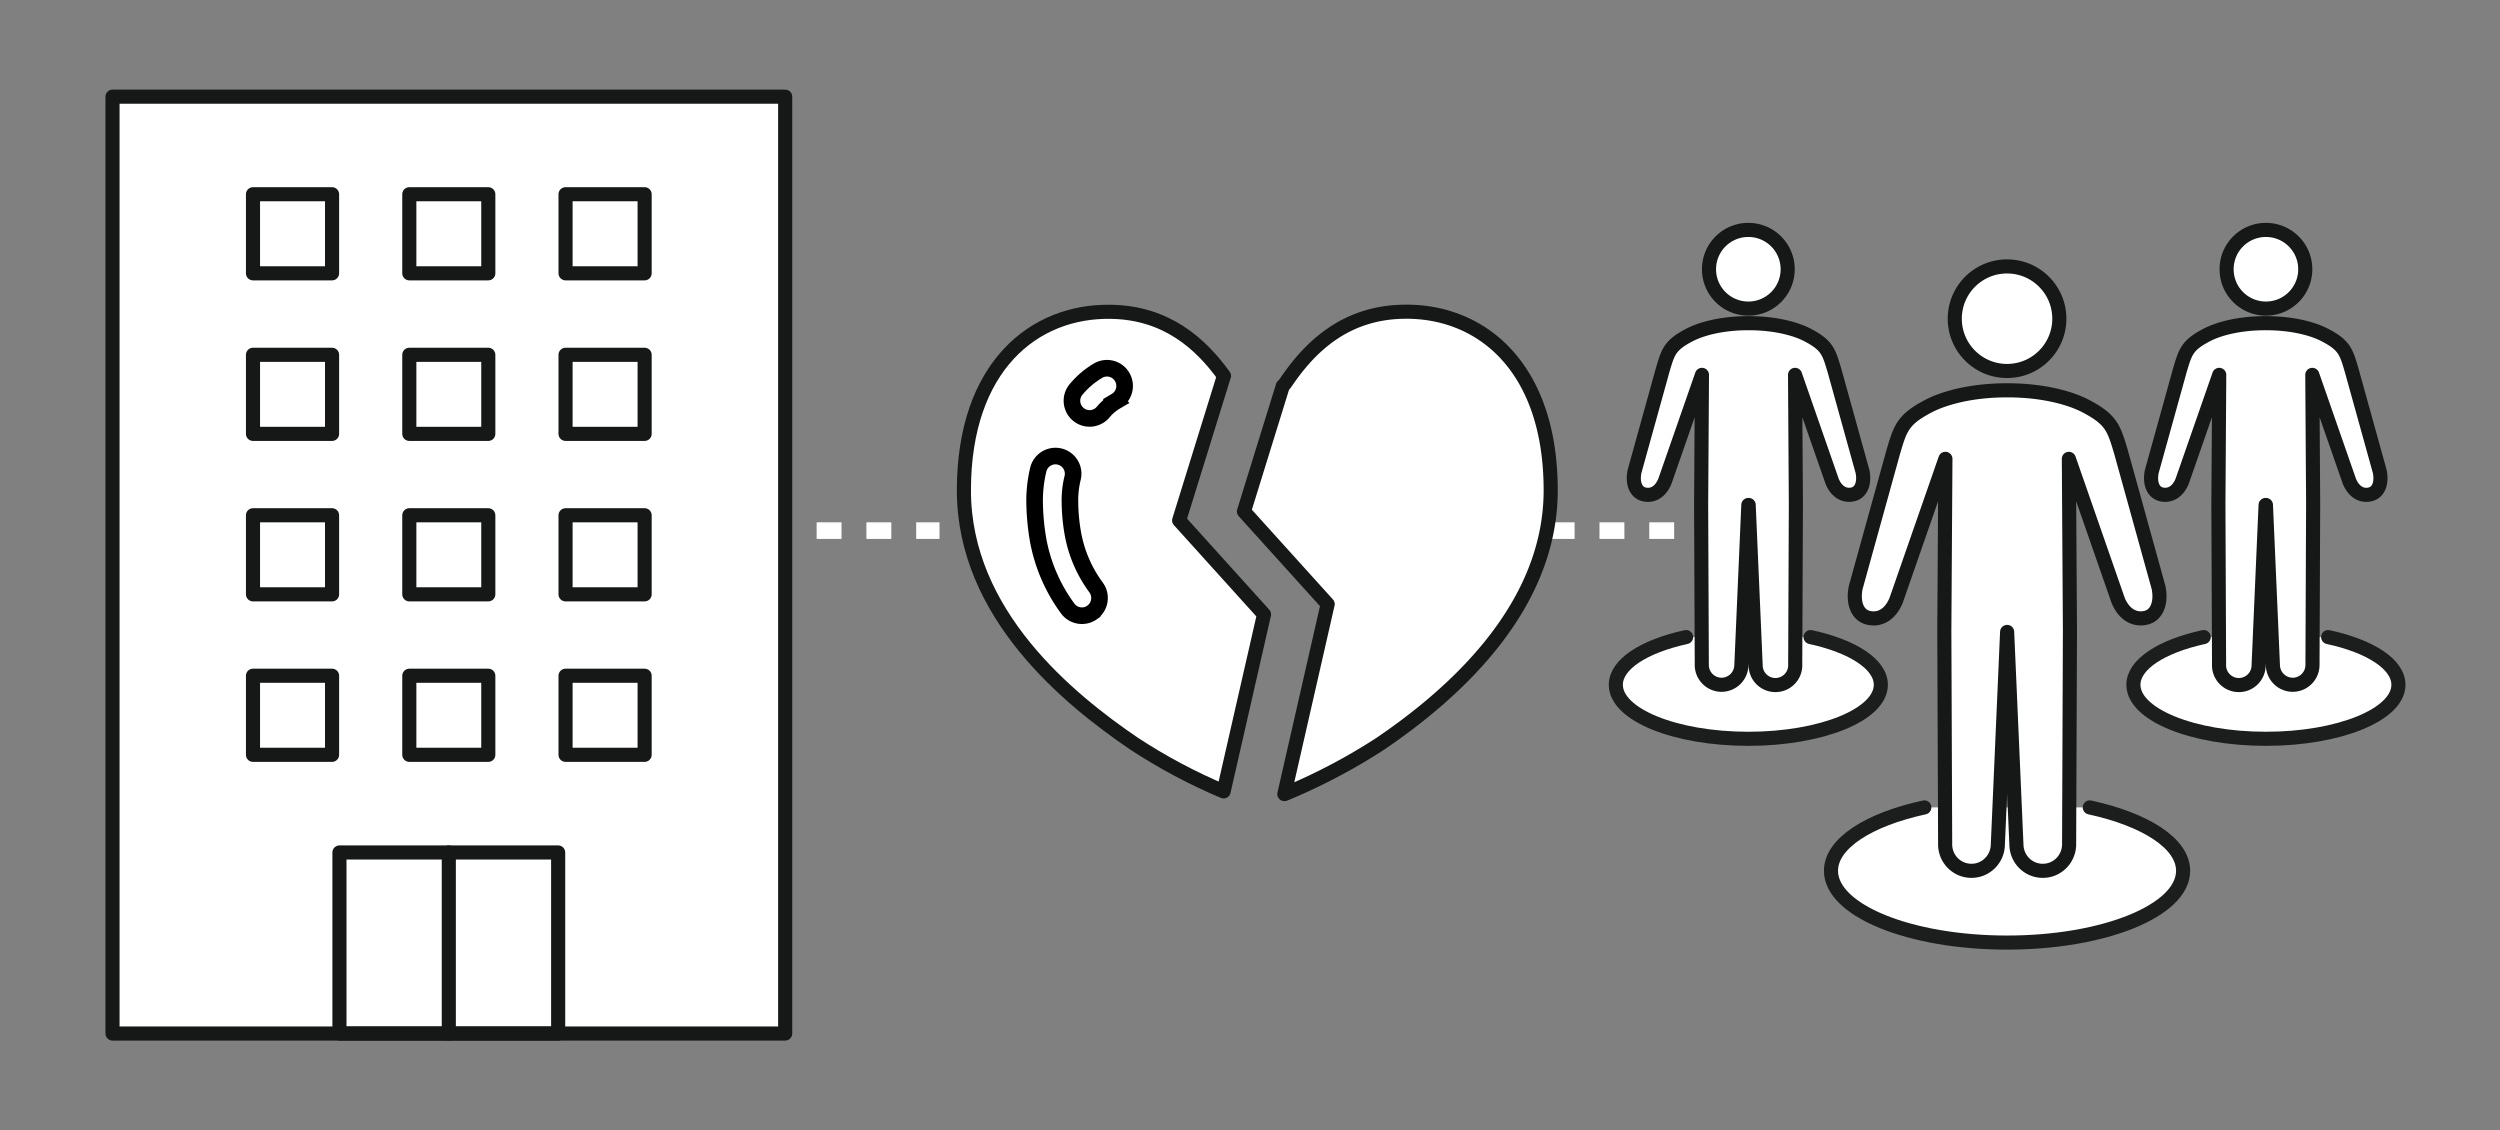
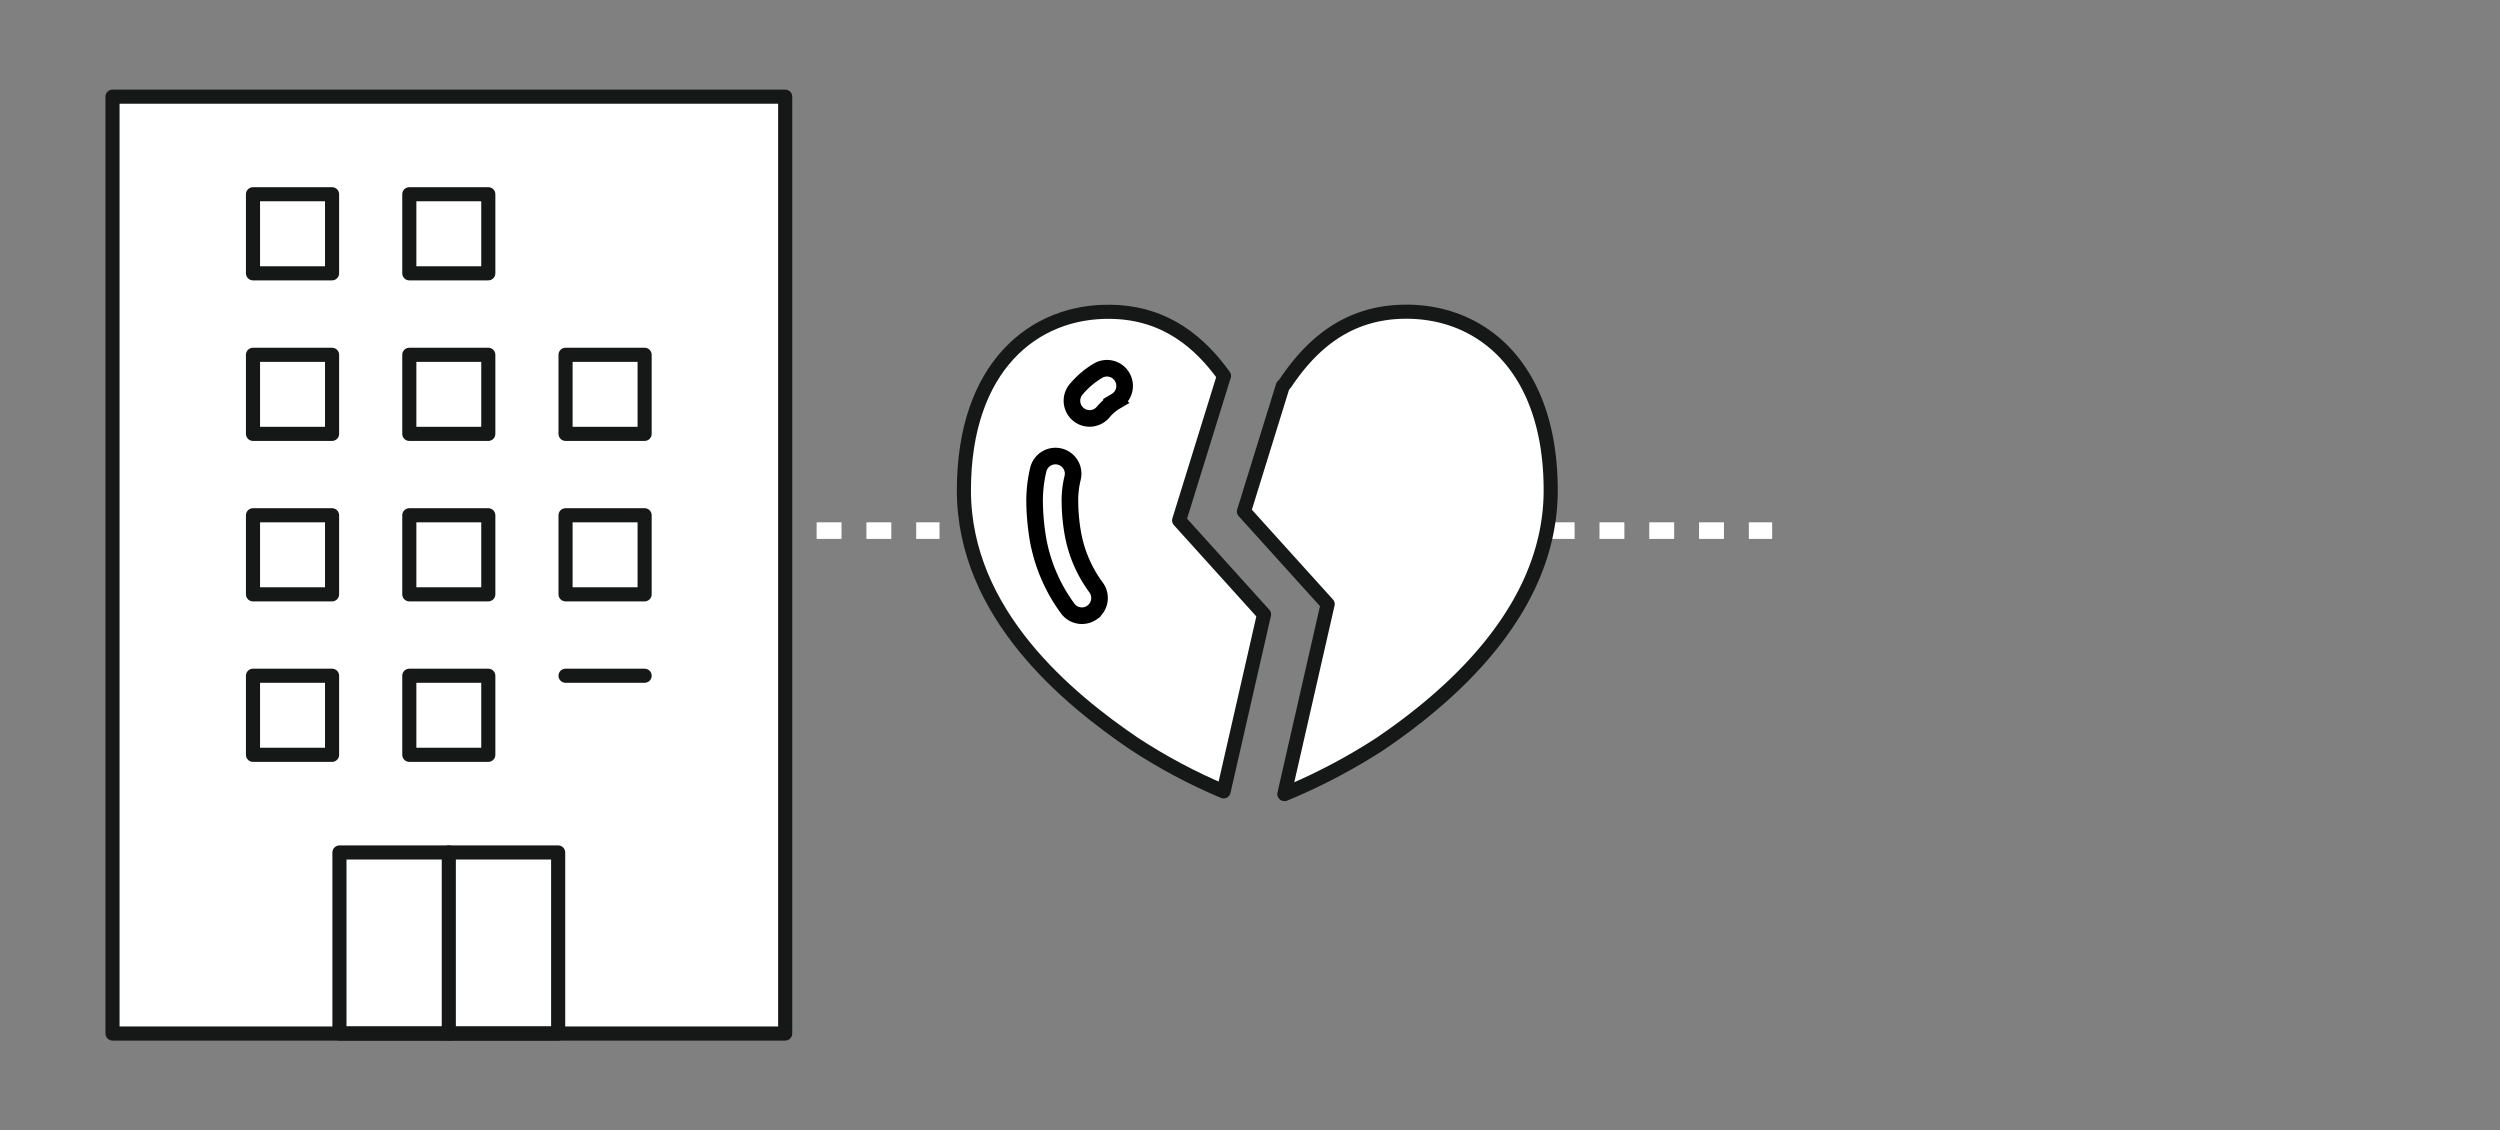
<svg xmlns="http://www.w3.org/2000/svg" id="_レイヤー_2" data-name="レイヤー 2" viewBox="0 0 301.3 136.2">
  <rect x="0" y="0" width="301.3" height="136.2" fill="#808080" stroke="none" />
  <defs>
    <style>.cls-2,.cls-4{fill:#fff;stroke:#161717;stroke-width:1.7px;stroke-linecap:round;stroke-linejoin:round}.cls-4{fill:none}</style>
  </defs>
  <g id="_レイヤー_3" data-name="レイヤー 3">
    <path fill="none" d="M0 0h301.3v136.2H0z" />
-     <path d="M251.86 97.31c6.7 1.46 11.25 4.33 11.25 7.64 0 4.78-9.5 8.65-21.22 8.65s-21.22-3.87-21.22-8.65c0-3.31 4.56-6.19 11.25-7.64m48.67-20.53c5.04 1.09 8.47 3.26 8.47 5.75 0 3.59-7.15 6.51-15.97 6.51s-15.97-2.91-15.97-6.51c0-2.49 3.43-4.65 8.47-5.75m-47.38 0c5.04 1.09 8.47 3.26 8.47 5.75 0 3.59-7.15 6.51-15.97 6.51s-15.97-2.91-15.97-6.51c0-2.49 3.43-4.65 8.47-5.75" stroke="#1c1d1d" stroke-width="1.7" stroke-linecap="round" stroke-linejoin="round" fill="#fff" />
    <path d="M113.23 64.95h-2.81v-2h2.81v2zm-5.81 0h-3v-2h3v2zm-6 0h-3v-2h3v2zm-6 0h-3v-2h3v2zm-6 0h-3v-2h3v2zm124.16 0h-2.81v-2h2.81v2zm-5.81 0h-3v-2h3v2zm-6 0h-3v-2h3v2zm-6 0h-3v-2h3v2zm-6 0h-3v-2h3v2z" fill="#fff" />
    <path class="cls-2" d="M147.52 45.31c-2.8-3.88-6.91-7.61-13.59-7.73-9.3-.19-17.76 6.58-17.76 21.52s12.67 25.19 20.48 30.51c3.43 2.25 7.05 4.18 10.82 5.77l4.87-21.33-10.23-11.33 5.4-17.42z" />
    <path d="M131.63 73.81c-.96.68-2.29.46-2.97-.5a20.002 20.002 0 01-3.55-8.25c-.26-1.51-.4-3.04-.42-4.57-.01-1.33.14-2.66.46-3.96.31-1.13 1.48-1.8 2.62-1.49 1.12.31 1.78 1.45 1.5 2.57-.23.94-.34 1.91-.32 2.88.01 1.29.13 2.58.36 3.86.43 2.35 1.39 4.57 2.81 6.48.68.96.46 2.29-.49 2.97zm2.89-25.47c-.58.34-1.1.77-1.53 1.28-.73.92-2.07 1.08-2.99.35s-1.08-2.07-.35-2.99c.01-.02.03-.03.04-.05.74-.89 1.63-1.65 2.62-2.24 1.01-.61 2.32-.29 2.92.72.61 1.01.29 2.32-.72 2.92z" stroke="#000" stroke-width="2" fill="none" />
    <path id="_パス_48045" data-name="パス 48045" class="cls-2" d="M169.12 37.57c-7.09.13-11.29 4.32-14.1 8.45-.12.19-.27.36-.42.51l-4.68 15.11 10.09 11.17-5.22 22.89h.03a70.79 70.79 0 0011.59-6.1c7.81-5.32 20.48-15.78 20.48-30.51 0-14.94-8.45-21.71-17.76-21.52z" />
    <path id="_パス_48091" data-name="パス 48091" class="cls-2" d="M94.63 124.55V11.65H13.56v112.91h81.07z" />
    <path id="_長方形_25152" data-name="長方形 25152" class="cls-4" d="M49.33 42.76h9.52v9.53h-9.52z" />
    <path id="_長方形_25153" data-name="長方形 25153" class="cls-4" d="M49.33 62.1h9.52v9.53h-9.52z" />
    <path id="_長方形_25154" data-name="長方形 25154" class="cls-4" d="M49.33 81.44h9.52v9.53h-9.52z" />
-     <path id="_長方形_25155" data-name="長方形 25155" class="cls-4" d="M68.16 81.44h9.53v9.53h-9.53z" />
+     <path id="_長方形_25155" data-name="長方形 25155" class="cls-4" d="M68.16 81.44h9.53h-9.53z" />
    <path id="_長方形_25156" data-name="長方形 25156" class="cls-4" d="M68.16 62.1h9.53v9.53h-9.53z" />
    <path id="_長方形_25157" data-name="長方形 25157" class="cls-4" d="M68.16 42.76h9.53v9.53h-9.53z" />
-     <path id="_長方形_25158" data-name="長方形 25158" class="cls-4" d="M68.16 23.41h9.53v9.53h-9.53z" />
    <path id="_長方形_25159" data-name="長方形 25159" class="cls-4" d="M49.33 23.41h9.52v9.53h-9.52z" />
    <path id="_長方形_25160" data-name="長方形 25160" class="cls-4" d="M30.49 23.41h9.53v9.53h-9.53z" />
    <path id="_長方形_25161" data-name="長方形 25161" class="cls-4" d="M30.49 42.76h9.53v9.53h-9.53z" />
    <path id="_長方形_25162" data-name="長方形 25162" class="cls-4" d="M30.49 62.1h9.53v9.53h-9.53z" />
    <path id="_長方形_25163" data-name="長方形 25163" class="cls-4" d="M30.49 81.44h9.53v9.53h-9.53z" />
    <path id="_長方形_25164" data-name="長方形 25164" class="cls-4" d="M40.91 102.74h26.36v21.82H40.91z" />
    <path id="_線_478" data-name="線 478" class="cls-4" d="M54.09 102.74v21.82" />
-     <path class="cls-2" d="M241.89 44.71c3.48 0 6.3-2.82 6.3-6.3s-2.82-6.3-6.3-6.3-6.3 2.82-6.3 6.3 2.82 6.3 6.3 6.3zm.01 31.45l1.12 25.66c.04 1.77 1.48 3.17 3.24 3.13 1.75-.03 3.14-1.49 3.11-3.26l.1-25.69-.13-20.7 5.94 17.06c.79 1.89 2.19 2.41 3.43 2.07 1.26-.35 1.8-1.83 1.44-3.62l-4.51-16.28c-.87-2.92-1.14-3.96-4.31-5.61-1.71-.89-4.93-1.88-9.43-1.88s-7.71.99-9.43 1.88c-3.18 1.65-3.45 2.7-4.31 5.61l-4.51 16.28c-.36 1.8.18 3.27 1.44 3.62 1.24.35 2.64-.17 3.43-2.07l5.94-17.06-.13 20.7.1 25.69c-.04 1.77 1.36 3.23 3.11 3.26 1.75.04 3.2-1.37 3.24-3.13l1.12-25.66zm31.19-38.97c2.62 0 4.74-2.12 4.74-4.74s-2.12-4.74-4.74-4.74-4.74 2.12-4.74 4.74 2.12 4.74 4.74 4.74zm0 23.67l.84 19.31a2.405 2.405 0 002.43 2.36 2.393 2.393 0 002.34-2.45l.08-19.33-.1-15.57 4.47 12.83c.59 1.42 1.65 1.82 2.58 1.55.95-.27 1.35-1.37 1.08-2.73l-3.4-12.25c-.65-2.2-.86-2.98-3.25-4.22-1.29-.67-3.71-1.41-7.09-1.41s-5.81.74-7.09 1.41c-2.39 1.24-2.59 2.03-3.25 4.22l-3.4 12.25c-.27 1.35.13 2.46 1.08 2.73.93.26 1.99-.13 2.58-1.55l4.47-12.83-.1 15.57.08 19.33a2.386 2.386 0 104.77.09l.84-19.31zm-62.38-23.67c-2.62 0-4.74-2.12-4.74-4.74s2.12-4.74 4.74-4.74 4.74 2.12 4.74 4.74-2.12 4.74-4.74 4.74zm0 23.67l-.84 19.31a2.405 2.405 0 01-2.43 2.36 2.393 2.393 0 01-2.34-2.45l-.08-19.33.1-15.57-4.47 12.83c-.59 1.42-1.65 1.82-2.58 1.55-.95-.27-1.35-1.37-1.08-2.73l3.4-12.25c.65-2.2.86-2.98 3.25-4.22 1.29-.67 3.71-1.41 7.09-1.41s5.81.74 7.09 1.41c2.39 1.24 2.59 2.03 3.25 4.22l3.4 12.25c.27 1.35-.13 2.46-1.08 2.73-.93.26-1.99-.13-2.58-1.55l-4.47-12.83.1 15.57-.08 19.33a2.386 2.386 0 11-4.77.09l-.84-19.31z" />
  </g>
</svg>